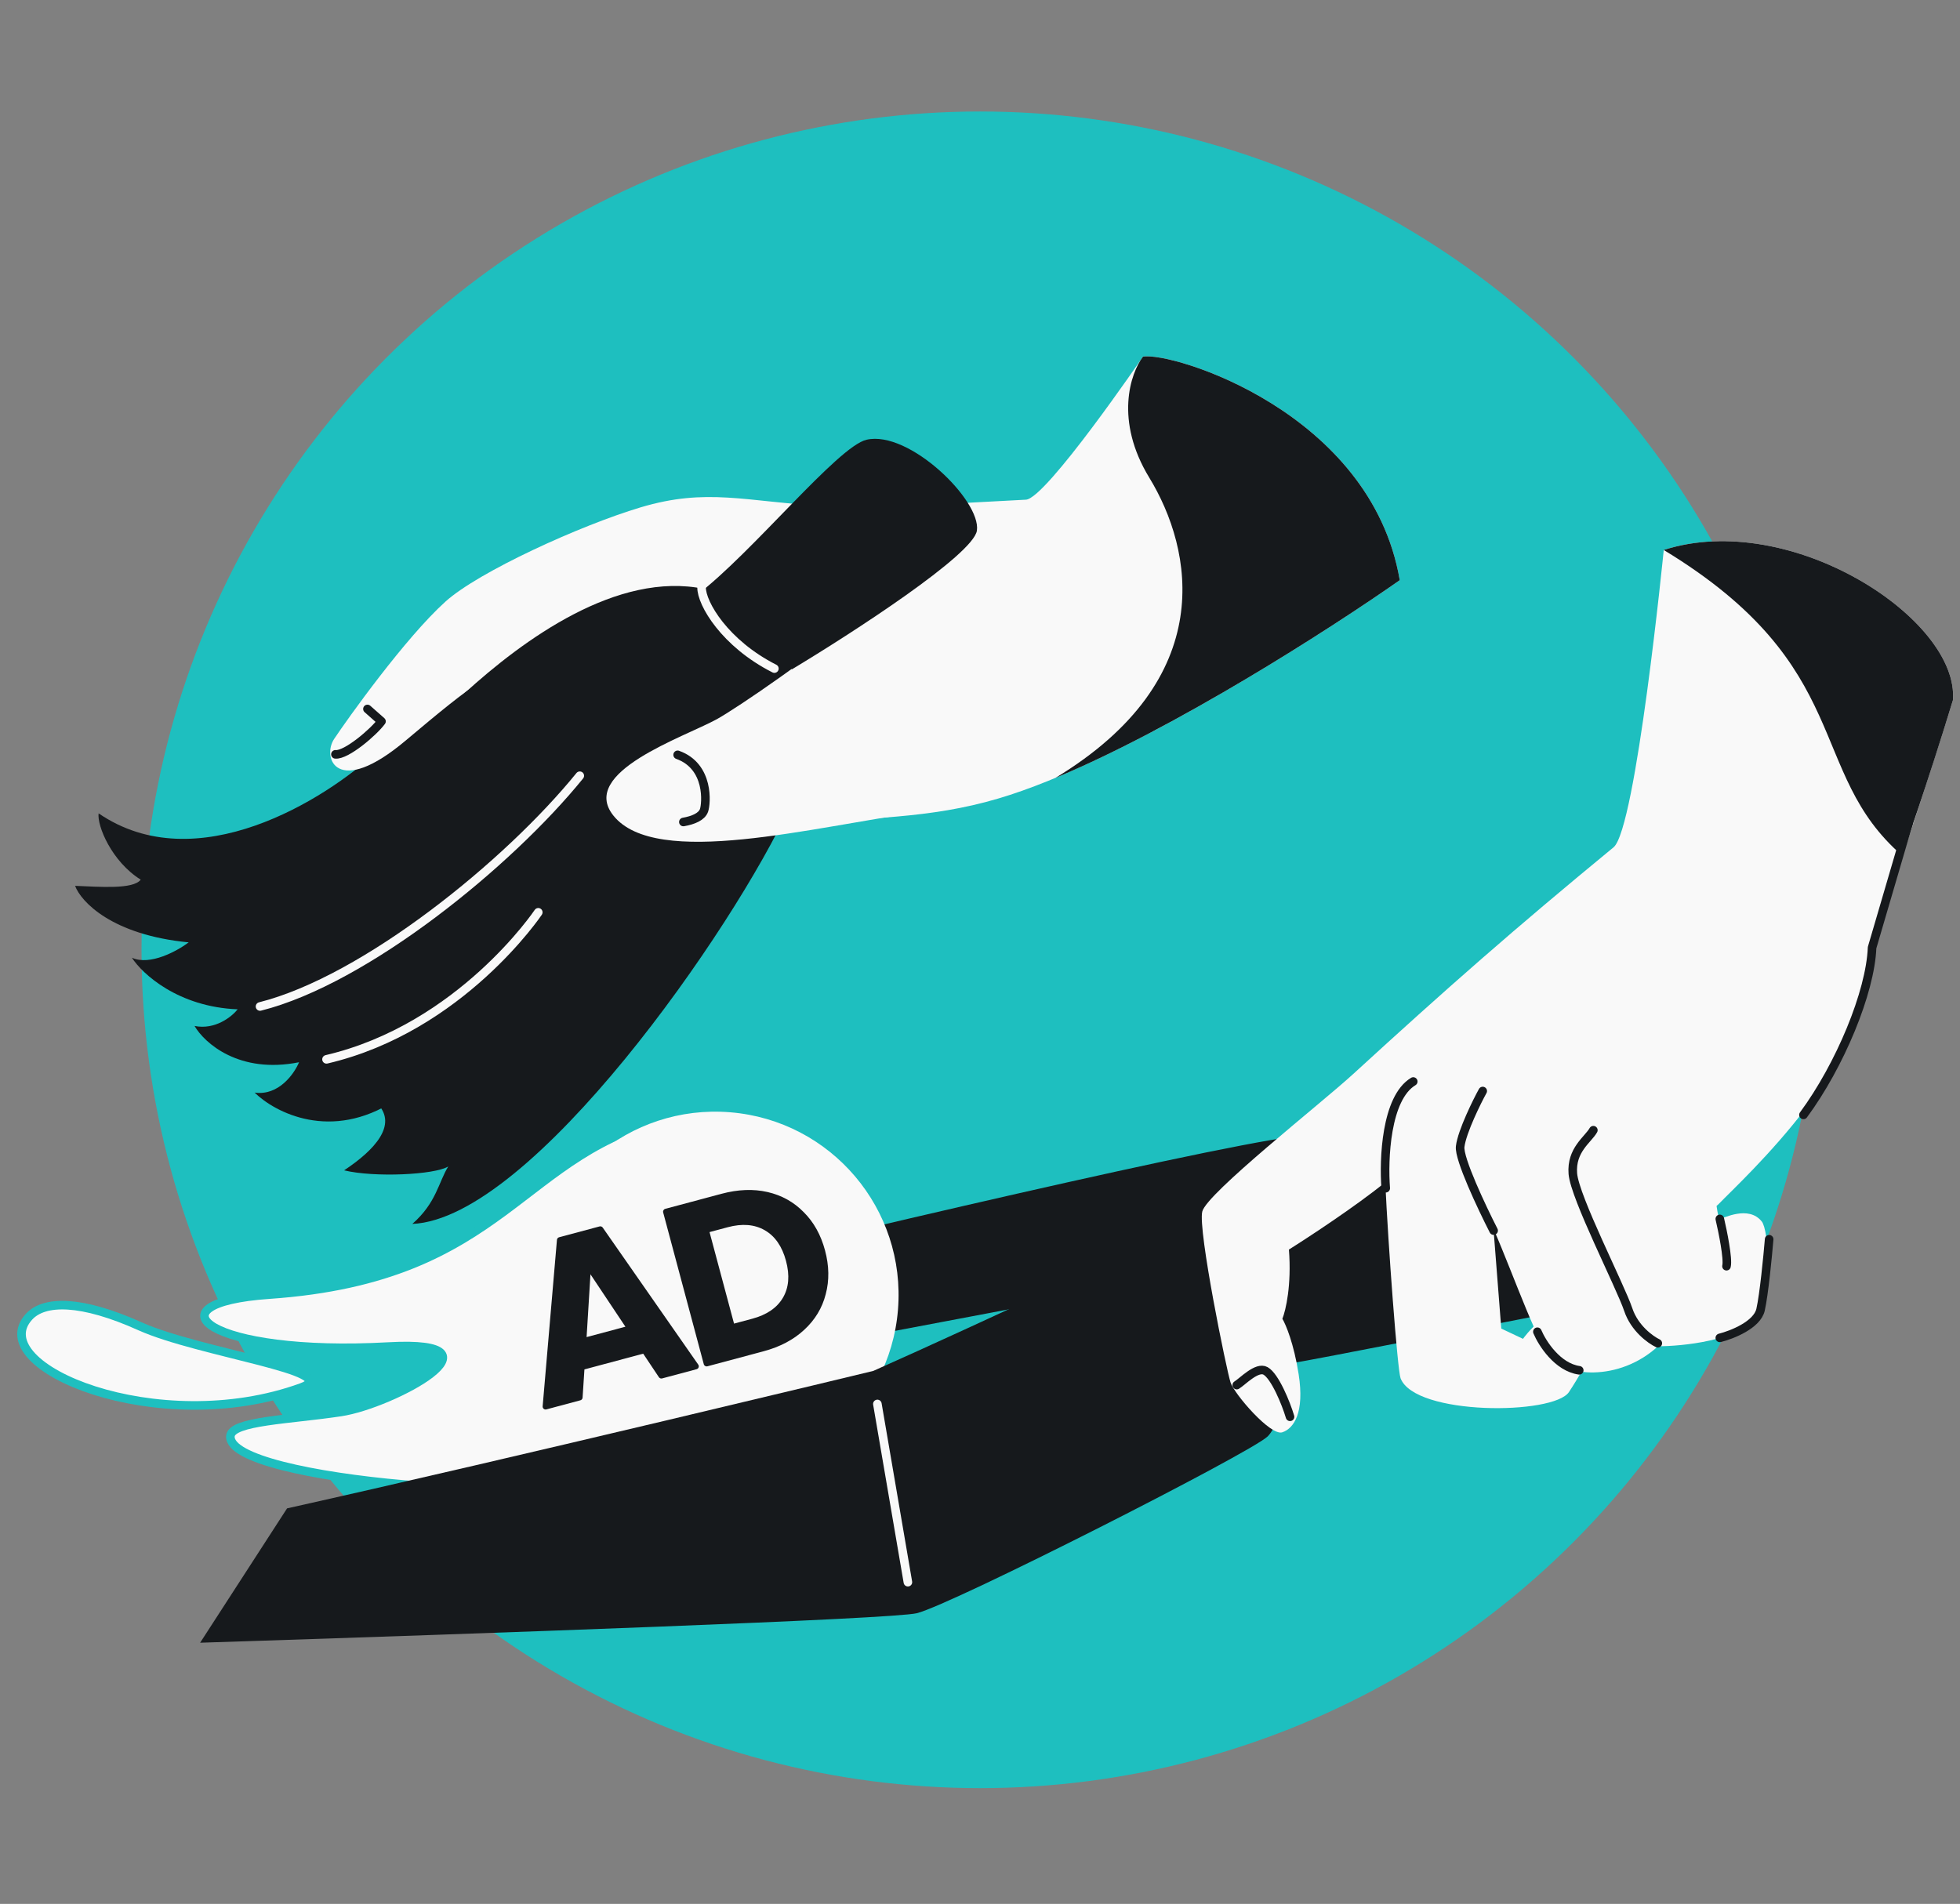
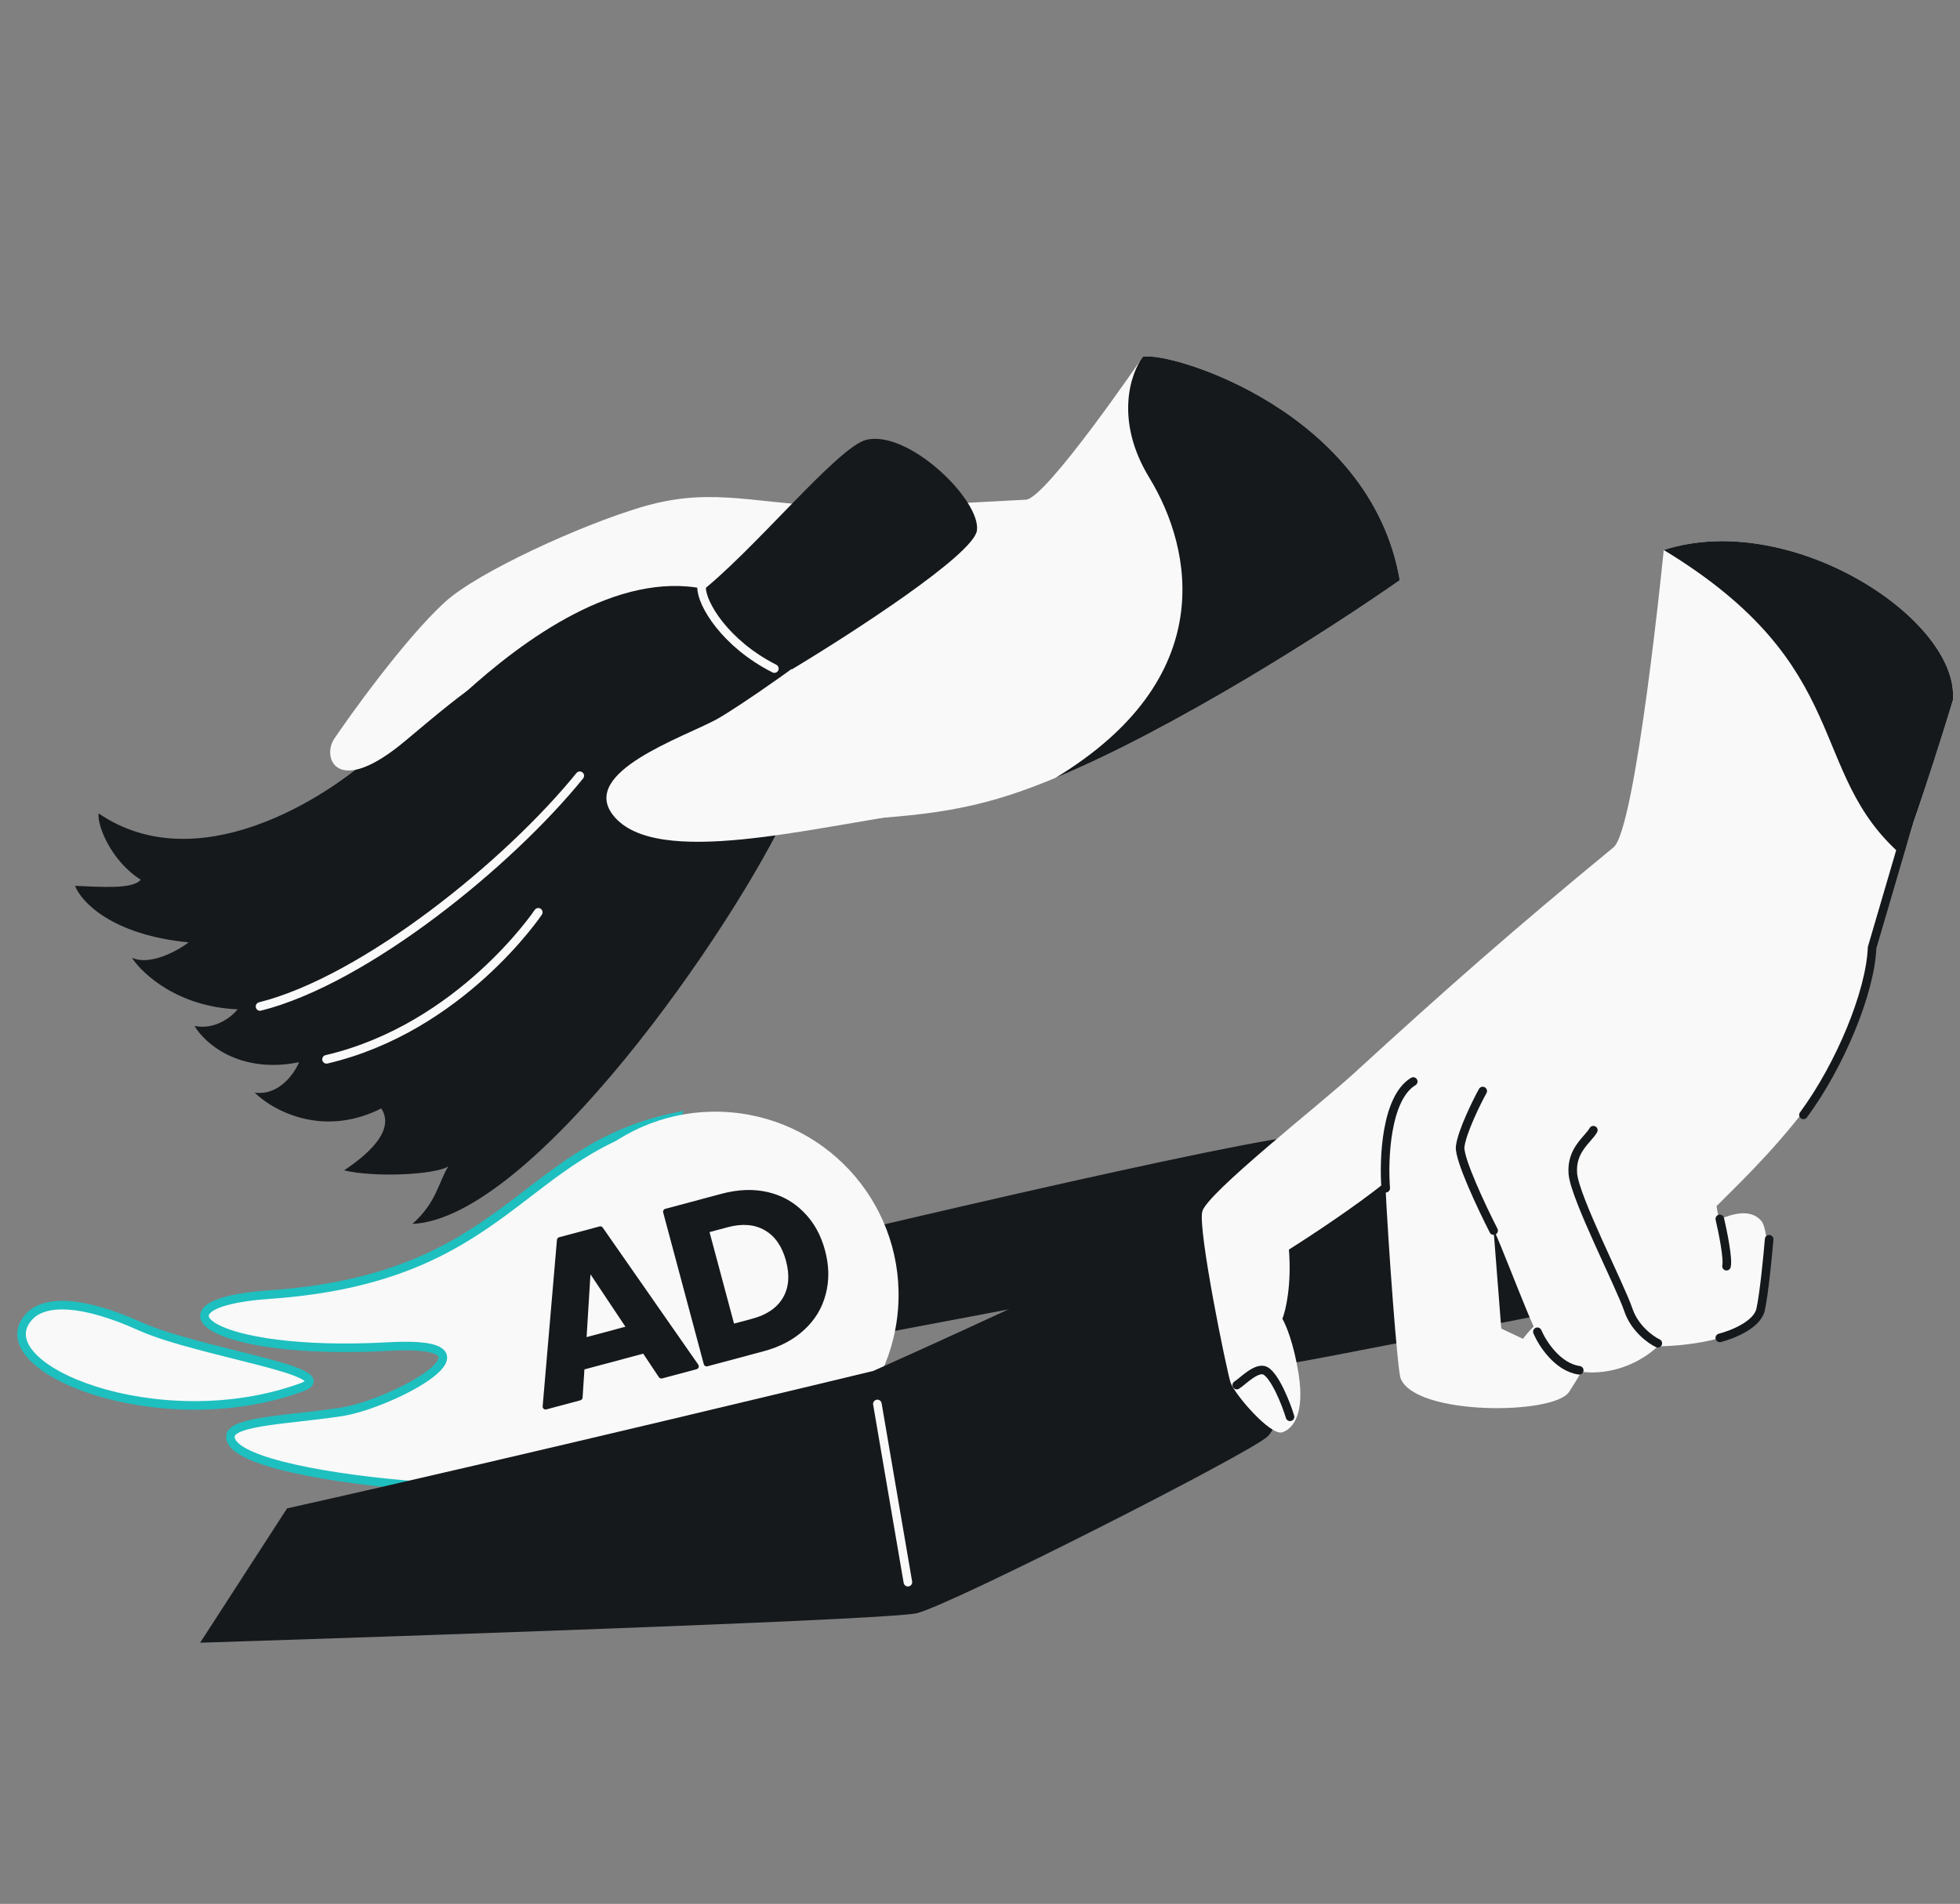
<svg xmlns="http://www.w3.org/2000/svg" width="457" height="444" viewBox="0 0 457 444" fill="none">
  <rect x="0" y="0" width="457" height="444" fill="#808080" stroke="none" />
  <g clip-path="url(#clip0_5754_4680)">
-     <circle cx="228.5" cy="221.5" r="195.5" fill="#1EBFBF" />
    <path d="M96.142 285.423C124.012 284.214 171.145 216.533 184.202 187.982C157.172 177.008 82.598 251.532 88.155 257.55C92.601 262.364 87.466 268.134 80.231 272.929C87.297 274.638 101.323 273.977 104.522 272.024C102.237 275.678 101.778 280.475 96.142 285.423Z" fill="#16191C" />
    <path d="M22.991 189.678C45.77 205.281 75.789 186.548 87.951 175.232C98.209 164.701 122.837 143.839 139.285 144.637C159.845 145.633 170.195 165.664 169.811 173.05C169.428 180.437 110.696 244.534 92.112 256.636C77.245 266.317 64.088 259.444 59.369 254.798C64.973 255.591 68.609 250.409 69.727 247.719C55.776 250.517 47.671 243.244 45.362 239.259C50.175 240.235 54.069 237.078 55.415 235.378C41.526 234.825 33.183 227.121 30.747 223.339C34.95 225.289 41.332 221.768 43.998 219.764C26.089 218.052 18.872 210.262 17.503 206.581C23.29 206.812 31.082 207.449 32.809 205.14C25.988 200.873 22.61 192.546 22.991 189.678Z" fill="#16191C" />
    <path d="M125.505 212.754C125.505 212.754 107.462 239.706 76.131 247.041M135.184 180.905C118.54 201.438 85.127 228.552 60.628 234.716" stroke="#F9F9F9" stroke-width="2" stroke-linecap="round" />
    <path d="M149.342 118.326C164.809 113.7 173.566 116.927 193.136 118.152C199.76 118.566 220.518 117.575 239.216 116.528C243.925 116.264 266.493 83.177 266.493 83.177C273.093 81.927 319.624 95.97 326.37 135.299C307.149 148.761 261.512 177.795 232.731 186.229C216.657 190.988 202.22 190.682 183.788 192.148C156.145 194.347 160.454 159.566 155.963 155.909C151.471 152.253 127.636 155.139 121.467 155.517C115.299 155.896 110.805 159.017 94.657 172.642C78.509 186.267 75.011 176.688 77.905 172.332C80.947 167.753 94.475 148.761 103.882 140.282C111.597 133.328 135.325 122.518 149.342 118.326Z" fill="#F9F9F9" />
    <path d="M326.373 135.3C319.628 95.971 273.096 81.928 266.497 83.178C263.591 87.014 259.818 98.028 267.973 111.397C278.168 128.11 284.34 158.263 246.082 181.414C274.107 169.759 309.919 146.824 326.373 135.3Z" fill="#16191C" />
    <path d="M164.184 137.334C143.93 133.139 122.07 149.123 108.283 161.683L159.646 173.543C168.785 172.48 189.106 166.309 191.971 160.644C195.552 153.564 178.324 140.262 164.184 137.334Z" fill="#16191C" />
    <path d="M167.105 167.739C171.751 165.191 190.736 152.245 201.425 142.832C229.298 134.845 247.107 164.626 239.185 173.228C231.263 181.83 229.46 187.378 214.782 189.356C189.732 192.731 152.971 202.691 143.004 190.177C134.936 180.047 159.456 171.934 167.105 167.739Z" fill="#F9F9F9" />
    <path d="M202.048 102.55C195.325 104.099 175.311 129.041 162.439 138.784L184.669 156.077C198.708 147.629 226.986 129.332 227.78 123.728C228.772 116.722 211.948 100.269 202.048 102.55Z" fill="#16191C" />
    <path d="M163.585 136.957C163.515 140.734 169.056 150.089 180.558 155.914" stroke="#F9F9F9" stroke-width="2" stroke-linecap="round" />
-     <path d="M157.999 176.029C165.506 178.706 164.692 187.465 164.147 188.991C163.628 190.448 161.687 191.276 159.337 191.693M85.675 165.333L88.949 168.228C87.095 170.741 80.768 176.16 78.209 175.916" stroke="#16191C" stroke-width="2" stroke-linecap="round" stroke-linejoin="round" />
    <path d="M380.123 302.6C354.735 307.602 303.542 317.637 301.88 317.767C293.865 315.049 291.696 294.409 291.613 284.429L363.667 261.385L380.123 302.6Z" fill="#16191C" />
    <path d="M307.572 265.766C304.586 263.212 205.38 286.519 156.15 298.492L155.002 319.483L236.708 304.046L275.975 307.25C280.606 304.102 311.305 268.958 307.572 265.766Z" fill="#16191C" stroke="#16191C" stroke-width="2" stroke-linecap="round" stroke-linejoin="round" />
    <path d="M62.806 301.906C118.653 298.041 121.055 268.014 157.521 260.454C150.735 272.481 145.204 340.04 140.833 344.139C133.292 351.211 52.846 345.628 53.724 334.904C54.013 331.364 67.504 331.095 79.489 329.28C91.474 327.464 119.531 312.406 90.58 314.02C48.612 316.359 33.655 303.924 62.806 301.906Z" fill="#F9F9F9" stroke="#1EBFBF" stroke-width="2" />
    <path d="M6.75 307.082C10.323 303.156 18.966 303.141 32.653 309.299C46.34 315.457 80.482 319.855 70.277 323.557C36.835 335.688 -3.917 318.8 6.75 307.082Z" fill="#F9F9F9" stroke="#1EBFBF" stroke-width="2" />
    <circle cx="166.78" cy="301.981" r="42.735" transform="rotate(4.678 166.78 301.981)" fill="#F9F9F9" />
    <path d="M149.972 315.683L136.267 319.351L135.838 325.933C135.819 326.227 135.614 326.477 135.329 326.553L127.391 328.678C126.93 328.801 126.486 328.429 126.527 327.953L129.86 289.137C129.885 288.848 130.088 288.606 130.368 288.531L139.792 286.009C140.072 285.934 140.369 286.042 140.535 286.28L162.811 318.242C163.084 318.634 162.885 319.178 162.424 319.301L154.382 321.454C154.096 321.53 153.794 321.416 153.631 321.171L149.972 315.683ZM145.822 309.395L137.674 297.17L136.773 311.817L145.822 309.395Z" fill="#16191C" />
    <path d="M168.206 278.404C172.077 277.368 175.665 277.23 178.97 277.989C182.275 278.749 185.085 280.314 187.401 282.683C189.743 285.009 191.399 287.985 192.369 291.612C193.331 295.203 193.383 298.609 192.525 301.828C191.703 305.038 190.032 307.802 187.513 310.12C185.03 312.429 181.87 314.097 178.034 315.123L164.943 318.627C164.575 318.726 164.198 318.507 164.099 318.14L154.628 282.751C154.529 282.383 154.747 282.006 155.115 281.908L168.206 278.404ZM175.387 307.536C178.769 306.631 181.155 305.002 182.543 302.65C183.932 300.298 184.173 297.43 183.268 294.048C182.363 290.665 180.716 288.284 178.329 286.905C175.942 285.526 173.058 285.289 169.675 286.195L165.438 287.329L171.15 308.67L175.387 307.536Z" fill="#16191C" />
-     <path d="M283.146 283.001C272.834 287.754 229.48 308.209 203.624 319.703C203.624 319.703 120.473 339.806 66.933 351.759L46.662 383.091C113.906 380.923 208.2 377.59 213.784 376.205C221.986 374.171 291.681 338.77 295.566 334.983C298.674 331.953 301.319 319.438 302.254 313.559L283.146 283.001Z" fill="#16191C" />
+     <path d="M283.146 283.001C272.834 287.754 229.48 308.209 203.624 319.703C203.624 319.703 120.473 339.806 66.933 351.759L46.662 383.091C113.906 380.923 208.2 377.59 213.784 376.205C221.986 374.171 291.681 338.77 295.566 334.983C298.674 331.953 301.319 319.438 302.254 313.559L283.146 283.001" fill="#16191C" />
    <path d="M211.687 368.97L204.572 327.409" stroke="#F9F9F9" stroke-width="2" stroke-linecap="round" />
    <path d="M376.222 197.594C381.459 193.283 387.925 128.26 387.925 128.26C417.524 118.732 456.891 144.446 455.349 163.299C449.246 183.284 436.457 220.869 436.457 220.869C437.765 246.545 406.526 274.764 400.726 280.79C396.086 285.612 363.705 285.539 348.095 284.9L350.042 309.83L355.106 312.222C355.106 312.222 361.5 303.09 369.28 304.573C377.06 306.055 369.764 318.651 365.828 324.622C362.279 330.008 329.931 330.173 326.561 321.418C325.841 319.548 323.666 290.291 322.992 275.713C316.179 281.261 305.178 288.483 300.528 291.401C301.177 299.711 299.781 305.626 299.002 307.545C299.803 308.876 301.683 313.327 302.799 320.486C304.195 329.435 301.695 333.114 298.979 334.022C296.263 334.931 287.835 325.138 286.926 322.422C286.017 319.707 279.267 286.791 280.327 282.528C281.388 278.264 307.963 257.381 315.451 250.522C337.689 230.157 352.888 216.799 376.222 197.594Z" fill="#F9F9F9" />
    <path d="M455.347 163.297C449.243 183.282 443.5 199.5 443.5 199.5C421 180 432.882 155.533 387.923 128.258C417.521 118.73 456.889 144.444 455.347 163.297Z" fill="#16191C" />
    <path d="M360.969 315.947C357.02 309.985 350.961 291.879 346.547 282.934C344.567 275.424 397.728 269.183 398.583 271.206C399.437 273.23 400.302 284.31 400.995 284.256C401.687 284.202 407.704 280.945 410.798 284.884C412.345 286.853 413.427 300.703 409.066 307.314C405.577 312.603 392.168 313.976 386.592 313.946C377.491 322.321 364.443 321.191 360.969 315.947Z" fill="#F9F9F9" />
    <path d="M386.54 313.254C384.852 312.456 381.113 309.776 379.658 305.43C377.841 299.998 367.162 279.233 366.729 273.693C366.297 268.153 370.29 265.751 371.512 263.566M348.258 286.98C345.517 281.62 340.12 270.197 340.458 267.384C340.88 263.867 344.494 256.618 345.717 254.432M323.101 277.1C322.579 270.406 323.13 256.056 329.519 252.213M358.461 310.569C359.601 313.267 363.148 318.842 368.221 319.561M400.997 284.255C401.693 287.22 402.979 293.576 402.555 295.281M288.366 323.009C289.697 322.209 293.075 318.58 295.075 319.699C297.26 320.922 299.843 327.223 300.787 330.4M420.5 260C429 248.5 436.1 231.4 436.5 221L445 192M400.997 312C403.831 311.287 409.7 308.974 410.5 305.43C411.3 301.886 412.167 293 412.5 289" stroke="#16191C" stroke-width="2" stroke-linecap="round" stroke-linejoin="round" />
  </g>
  <defs>
    <clipPath id="clip0_5754_4680">
      <rect x="0.052" width="456" height="444" rx="48" fill="white" />
    </clipPath>
  </defs>
</svg>